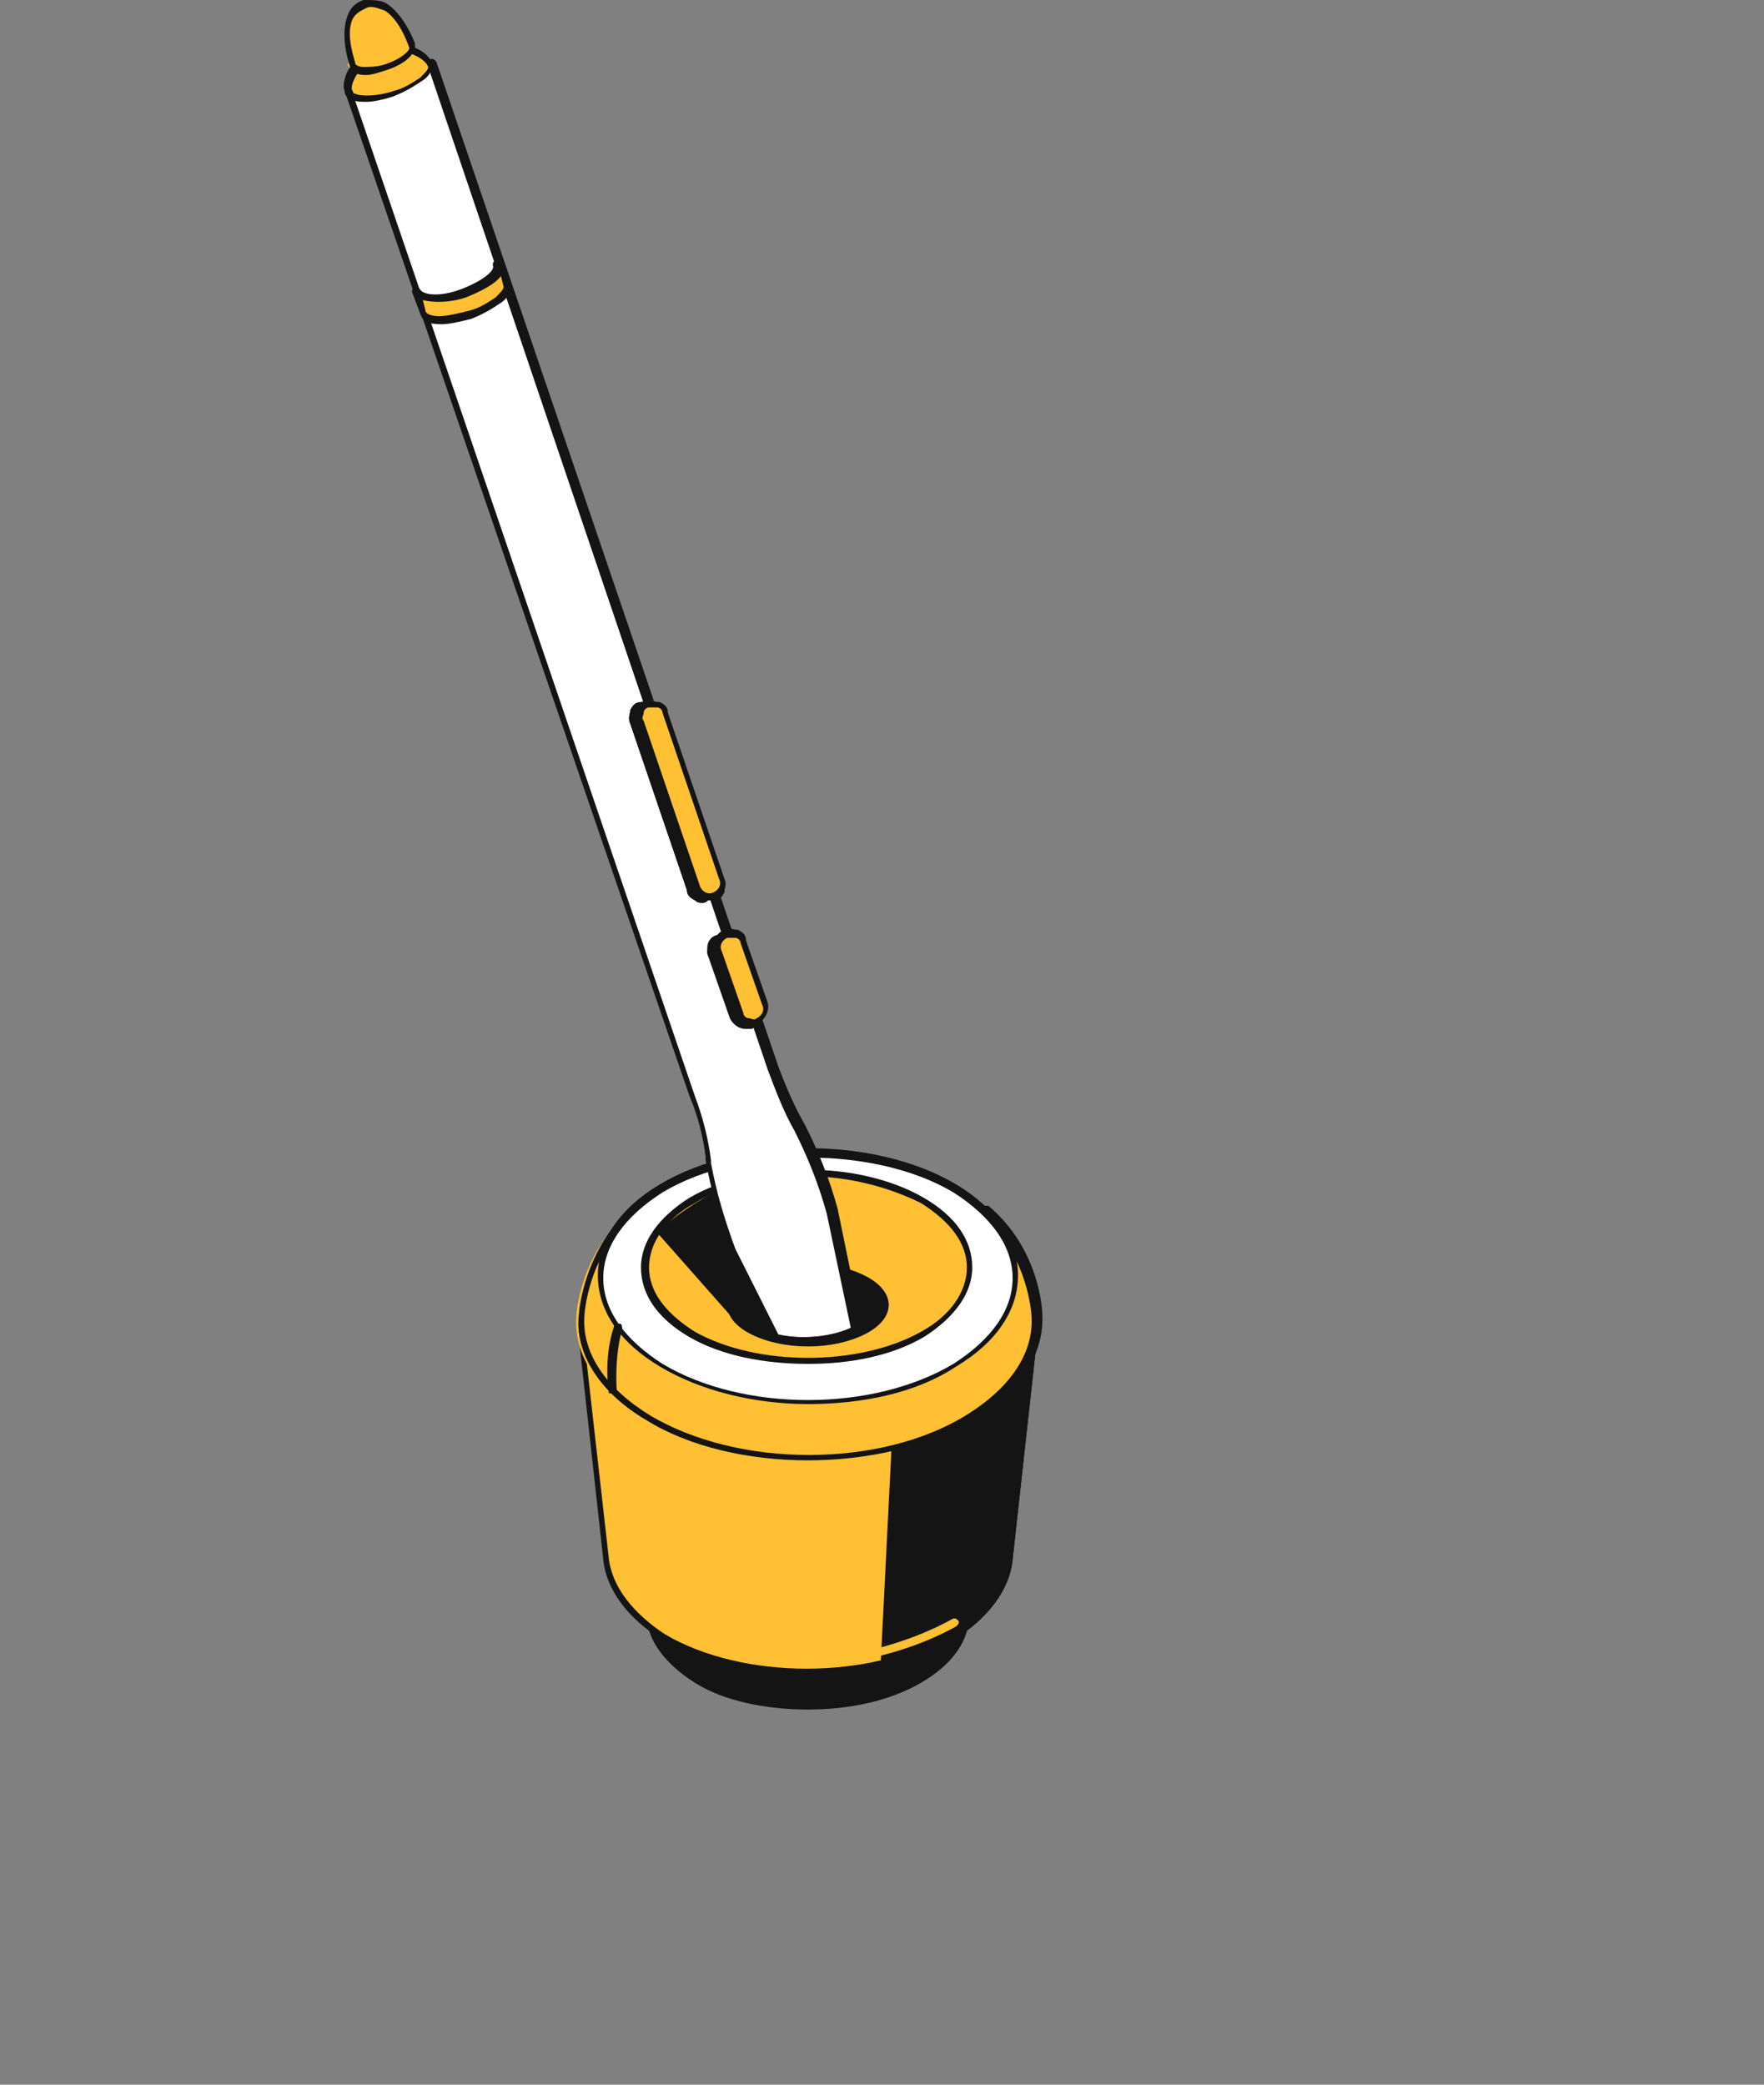
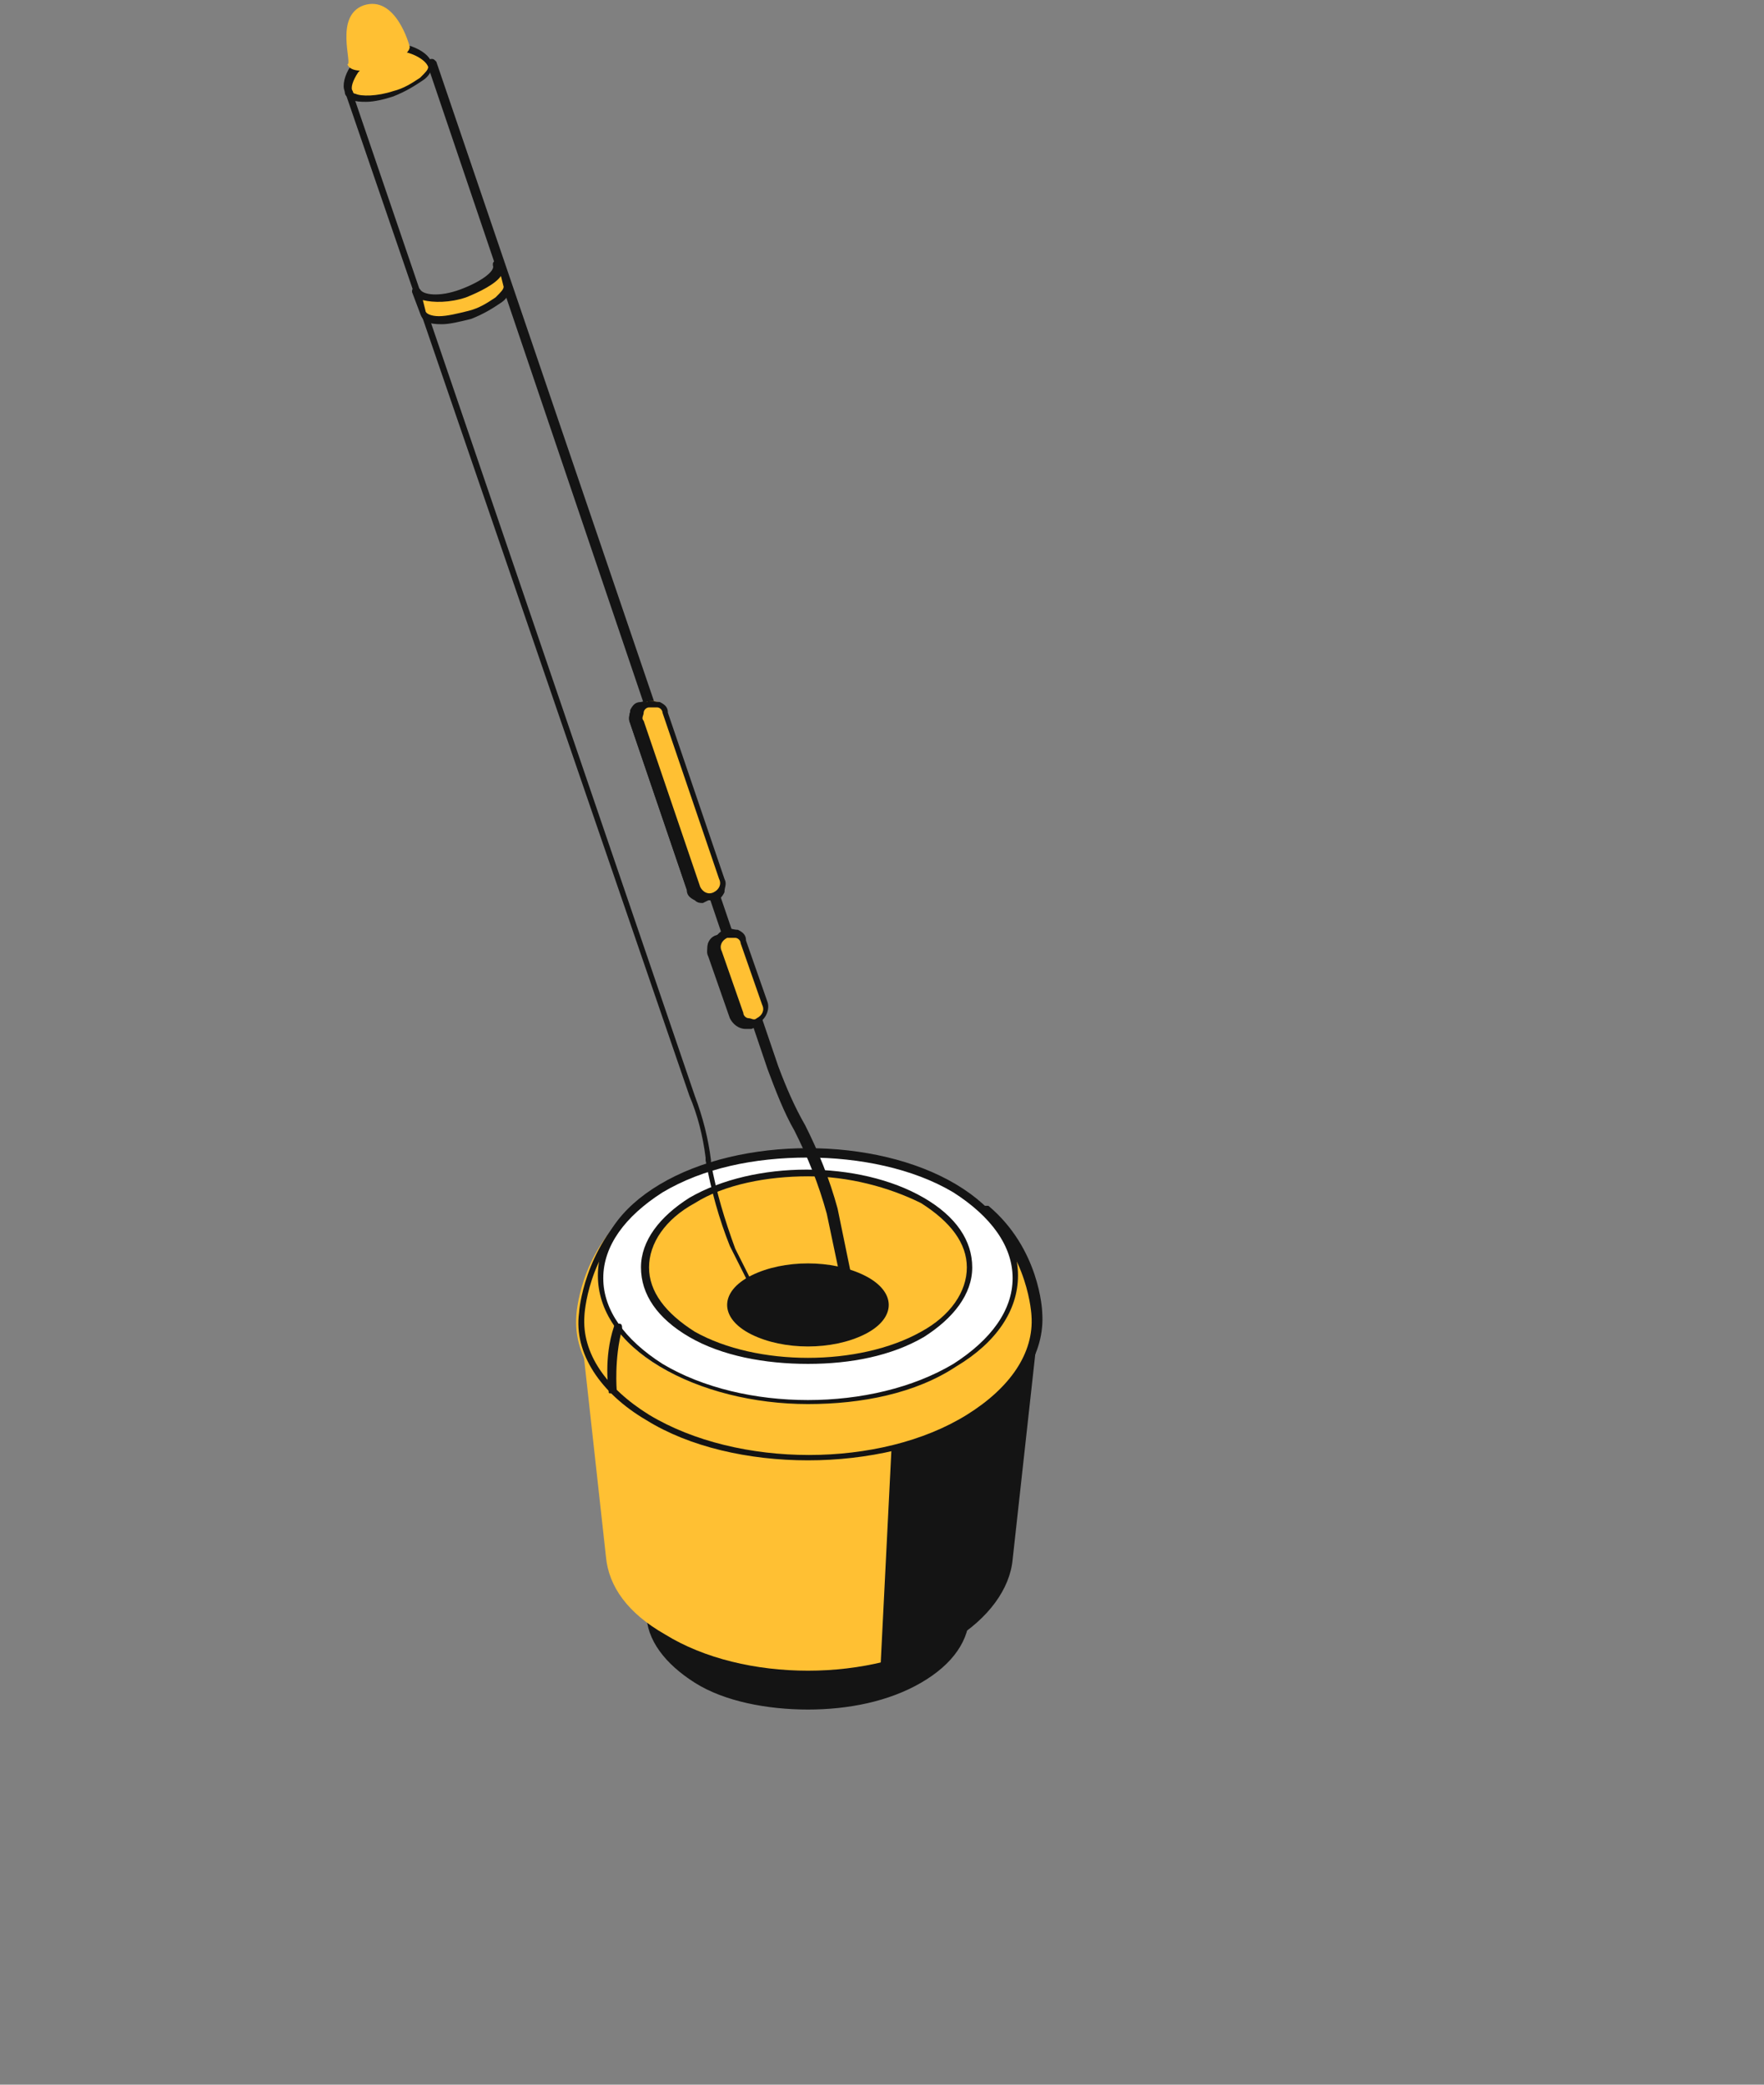
<svg xmlns="http://www.w3.org/2000/svg" width="132" height="156" viewBox="0 0 132 156" fill="none">
  <rect x="0" y="0" width="132" height="156" fill="#808080" stroke="none" />
  <path d="M68.721 115.697C64.085 112.889 56.629 112.889 51.994 115.697C47.359 118.504 47.359 122.915 51.994 125.722C56.629 128.529 64.085 128.529 68.721 125.722C73.356 122.915 73.356 118.504 68.721 115.697Z" fill="#141414" />
  <path d="M60.458 127.928C57.435 127.928 54.211 127.326 51.994 125.923C49.777 124.519 48.367 122.715 48.367 120.709C48.367 118.704 49.576 116.9 51.994 115.496C56.629 112.689 64.287 112.689 68.922 115.496C71.139 116.9 72.55 118.704 72.55 120.709C72.55 122.715 71.341 124.519 68.922 125.923C66.504 127.326 63.481 127.928 60.458 127.928ZM60.458 113.892C57.435 113.892 54.413 114.493 52.196 115.897C49.979 117.1 48.77 118.905 48.77 120.709C48.77 122.514 49.979 124.118 52.196 125.522C56.629 128.329 64.086 128.329 68.721 125.522C70.938 124.319 72.147 122.514 72.147 120.709C72.147 118.905 70.938 117.301 68.721 115.897C66.303 114.493 63.481 113.892 60.458 113.892Z" fill="#141414" />
  <path d="M77.387 100.057H60.459H43.53L45.344 116.499C45.545 118.704 46.956 120.71 49.778 122.314C55.622 125.923 65.295 125.923 71.139 122.314C73.961 120.71 75.371 118.504 75.573 116.499L77.387 100.057Z" fill="#FFC033" />
-   <path d="M60.458 125.321C56.629 125.321 52.599 124.519 49.576 122.715C46.956 121.111 45.344 118.905 45.142 116.699L43.329 100.257V100.057H43.53H77.387H77.588V100.257L75.774 116.699C75.573 118.905 73.961 121.111 71.341 122.715C68.318 124.519 64.287 125.321 60.458 125.321ZM45.545 116.499C45.545 116.499 45.747 116.499 45.545 116.499C45.747 118.704 47.359 120.71 49.778 122.314C55.622 125.722 65.094 125.722 70.938 122.314C73.558 120.71 74.968 118.704 75.17 116.699L76.984 100.458H43.732L45.545 116.499Z" fill="#141414" />
  <path d="M66.907 108.278L66.101 124.519C67.915 124.118 69.729 123.316 71.14 122.514C73.961 120.91 75.372 118.704 75.573 116.699L77.387 100.257H65.094L66.907 108.278Z" fill="#141414" />
  <path d="M66.101 124.72C65.9 124.72 65.9 124.72 66.101 124.72C65.9 124.519 65.9 124.519 65.9 124.519L66.706 108.478L64.892 100.257V100.057H65.094H77.387H77.588V100.257L75.775 116.699C75.573 118.905 73.961 121.111 71.341 122.715C69.729 123.517 68.117 124.319 66.101 124.72ZM65.295 100.257L67.109 108.278L66.303 124.118C68.117 123.717 69.729 123.116 70.938 122.314C73.558 120.71 74.968 118.704 75.17 116.699L76.984 100.458H65.295V100.257Z" fill="#141414" />
  <path d="M77.387 98.452C77.387 98.452 77.185 93.841 73.356 90.632H69.93C64.086 88.226 56.428 88.226 50.584 90.632H47.158C43.329 93.841 43.127 98.452 43.127 98.452C42.926 101.26 44.538 104.067 48.165 106.072C54.816 110.082 65.497 110.082 72.147 106.072C75.976 104.067 77.79 101.26 77.387 98.452Z" fill="#FFC033" />
  <path d="M60.459 109.28C56.025 109.28 51.591 108.278 48.367 106.272C44.941 104.267 42.926 101.26 43.329 98.252C43.329 98.051 43.732 93.44 47.359 90.231H47.561H50.987C56.831 87.825 64.489 87.825 70.333 90.231H73.759H73.961C77.79 93.44 77.991 98.051 77.991 98.252C78.193 101.26 76.379 104.067 72.953 106.272C69.326 108.278 64.892 109.28 60.459 109.28ZM47.561 90.833C43.933 93.841 43.732 98.452 43.732 98.452C43.53 101.26 45.344 103.866 48.569 105.871C55.219 109.882 65.9 109.882 72.349 105.871C75.573 103.866 77.387 101.26 77.185 98.452C77.185 98.452 76.984 93.841 73.356 90.833H70.132C70.132 90.833 70.132 90.833 69.93 90.833C64.288 88.427 56.63 88.427 50.785 90.833C50.785 90.833 50.785 90.833 50.584 90.833H47.561Z" fill="#141414" />
  <path d="M71.341 89.028C65.295 85.419 55.42 85.419 49.375 89.028C43.329 92.637 43.329 98.653 49.375 102.262C55.42 105.871 65.295 105.871 71.341 102.262C77.588 98.452 77.588 92.637 71.341 89.028Z" fill="white" />
  <path d="M60.458 105.069C56.428 105.069 52.397 104.067 49.374 102.262C46.352 100.458 44.739 98.051 44.739 95.445C44.739 92.838 46.352 90.432 49.374 88.627C55.42 85.018 65.496 85.018 71.542 88.627C74.565 90.432 76.177 92.838 76.177 95.445C76.177 98.051 74.565 100.458 71.542 102.262C68.519 104.267 64.489 105.069 60.458 105.069ZM60.458 86.622C56.428 86.622 52.599 87.424 49.576 89.229C46.755 91.033 45.142 93.239 45.142 95.645C45.142 98.051 46.755 100.257 49.576 102.062C55.622 105.671 65.295 105.671 71.341 102.062C74.162 100.257 75.774 98.051 75.774 95.645C75.774 93.239 74.162 91.033 71.341 89.229C68.318 87.424 64.287 86.622 60.458 86.622Z" fill="#141414" />
  <path d="M69.124 89.83C64.288 87.023 56.63 87.023 51.793 89.83C46.956 92.638 46.956 97.049 51.793 99.656C56.63 102.463 64.288 102.463 69.124 99.656C73.759 97.049 73.759 92.638 69.124 89.83Z" fill="#FFC033" />
  <path d="M60.459 102.062C57.234 102.062 54.01 101.46 51.591 100.057C49.173 98.653 47.964 96.848 47.964 94.843C47.964 92.838 49.375 91.033 51.591 89.63C56.428 86.823 64.287 86.823 69.124 89.63C71.543 91.033 72.752 92.838 72.752 94.843C72.752 96.848 71.341 98.653 69.124 100.057C66.706 101.46 63.683 102.062 60.459 102.062ZM60.459 88.026C57.436 88.026 54.211 88.627 51.994 90.031C49.778 91.234 48.568 93.039 48.568 94.843C48.568 96.648 49.778 98.252 51.994 99.656C56.63 102.262 64.287 102.262 68.923 99.656C71.139 98.453 72.349 96.648 72.349 94.843C72.349 93.039 71.139 91.434 68.923 90.031C66.504 88.828 63.481 88.026 60.459 88.026Z" fill="#141414" />
  <path d="M64.691 95.445C62.272 94.242 58.645 94.242 56.226 95.445C53.808 96.648 53.808 98.653 56.226 99.856C58.645 101.059 62.272 101.059 64.691 99.856C67.109 98.653 67.109 96.648 64.691 95.445Z" fill="#141414" />
-   <path d="M64.892 124.118C64.69 124.118 60.055 123.717 56.428 122.915C56.226 122.915 56.226 122.715 56.226 122.514C56.226 122.314 56.428 122.314 56.629 122.314C60.257 123.116 64.892 123.517 64.892 123.517C64.892 123.517 68.116 122.915 71.341 121.111C71.542 121.111 71.542 121.111 71.744 121.311C71.744 121.512 71.744 121.512 71.542 121.712C68.318 123.517 64.892 124.118 64.892 124.118Z" fill="#FFC033" />
  <path d="M45.747 104.267C45.545 104.267 45.545 104.267 45.545 104.067C45.545 104.067 45.142 101.661 45.948 99.254C45.948 99.054 46.15 99.054 46.351 99.054C46.553 99.054 46.553 99.254 46.553 99.455C45.948 101.661 46.15 104.067 46.15 104.067C46.15 104.267 45.948 104.267 45.747 104.267Z" fill="#141414" />
-   <path d="M49.173 92.237L55.017 98.853L58.242 94.843L53.808 89.028C53.808 89.028 50.987 90.432 49.173 92.237Z" fill="#141414" />
-   <path d="M52.801 86.622C53.204 89.028 53.808 91.033 54.614 93.038L58.04 99.856C60.056 100.257 62.272 100.056 63.885 99.254L62.071 90.432C61.466 88.226 60.66 86.221 59.653 84.216C58.846 82.812 58.242 81.208 57.637 79.805L32.245 4.612L25.998 6.617L51.592 81.81C52.196 83.414 52.599 85.018 52.801 86.622Z" fill="white" />
  <path d="M60.257 100.458C59.451 100.458 58.846 100.458 58.242 100.257C58.242 100.257 58.04 100.257 58.04 100.057L54.614 93.239C53.808 91.234 53.203 89.028 52.8 86.823V86.622C52.599 85.018 52.196 83.414 51.591 82.01L25.796 6.817V6.617C25.796 6.617 25.796 6.416 25.997 6.416L32.245 4.411C32.446 4.411 32.446 4.411 32.648 4.612L58.242 79.805C58.846 81.409 59.451 82.812 60.257 84.216C61.265 86.221 62.071 88.226 62.675 90.432L64.489 99.254C64.489 99.455 64.489 99.455 64.287 99.455C63.078 100.257 61.668 100.458 60.257 100.458ZM58.242 99.856C60.055 100.257 62.071 100.057 63.683 99.455L61.869 90.833C61.265 88.627 60.459 86.622 59.451 84.617C58.645 83.213 58.04 81.609 57.436 80.005L32.043 5.013L26.401 7.018L51.994 82.01C52.599 83.614 53.002 85.219 53.203 86.823V87.023C53.607 89.229 54.211 91.234 55.017 93.439L58.242 99.856Z" fill="#141414" />
  <path d="M25.997 6.817C26.199 7.419 27.811 7.62 29.423 7.018C31.035 6.416 32.245 5.414 32.043 4.812C31.842 4.211 30.028 3.208 28.214 3.81C26.803 4.211 25.796 6.015 25.997 6.817Z" fill="#FFC033" />
  <path d="M27.408 7.62C27.005 7.62 26.602 7.62 26.199 7.419C25.997 7.219 25.796 7.219 25.796 6.818C25.594 6.416 25.796 5.614 26.199 5.013C26.4 4.612 27.206 3.81 28.214 3.409C30.028 2.807 32.043 3.81 32.245 4.612C32.446 5.013 32.245 5.614 31.64 6.015C31.035 6.416 30.431 6.818 29.423 7.219C28.819 7.419 28.013 7.62 27.408 7.62ZM29.625 3.81C29.222 3.81 29.02 3.81 28.617 4.01C27.61 4.411 27.206 5.013 26.803 5.414C26.4 6.015 26.199 6.617 26.4 6.818C26.4 6.818 26.4 7.018 26.602 7.018C27.005 7.219 28.214 7.219 29.423 6.818C30.229 6.617 30.834 6.216 31.439 5.815C31.842 5.414 32.043 5.213 32.043 5.013C31.842 4.411 30.633 3.81 29.625 3.81Z" fill="#141414" />
  <path d="M34.663 22.056C36.275 21.455 37.484 20.452 37.283 19.851C37.283 19.851 37.686 21.054 37.887 21.455C38.089 22.056 36.88 23.059 35.267 23.66C33.655 24.262 32.043 24.262 31.841 23.46C31.64 23.059 31.237 21.856 31.237 21.856C31.438 22.457 33.051 22.457 34.663 22.056Z" fill="#FFC033" />
  <path d="M33.051 24.262C32.043 24.262 31.64 24.062 31.439 23.46L30.834 21.856C30.834 21.655 30.834 21.655 31.035 21.455C31.237 21.455 31.237 21.455 31.439 21.655C31.64 22.056 32.849 22.257 34.462 21.655C36.074 21.054 37.081 20.252 36.88 19.851C36.88 19.65 36.88 19.65 37.081 19.45C37.283 19.45 37.283 19.45 37.484 19.65L38.089 21.254C38.291 21.655 38.089 22.257 37.484 22.658C36.88 23.059 36.275 23.46 35.268 23.861C34.462 24.062 33.655 24.262 33.051 24.262ZM31.64 22.457L31.842 23.26C31.842 23.46 32.245 23.661 32.849 23.661C33.454 23.661 34.26 23.46 35.066 23.26C35.872 23.059 36.477 22.658 37.081 22.257C37.484 21.856 37.686 21.655 37.686 21.455L37.484 20.653C37.081 21.254 35.872 21.856 34.864 22.257C33.655 22.658 32.446 22.658 31.64 22.457Z" fill="#141414" />
  <path d="M27.207 0.401C29.625 -0.401 30.633 3.409 30.633 3.409C30.834 3.81 29.826 4.612 28.617 5.013C27.408 5.414 26.199 5.414 25.997 4.812C26.401 4.812 24.99 1.203 27.207 0.401Z" fill="#FFC033" />
-   <path d="M27.408 5.614C27.206 5.614 27.206 5.614 27.408 5.614C26.4 5.614 26.199 5.213 26.199 5.013C26.199 5.013 25.393 2.807 25.997 1.203C26.199 0.602 26.602 0.201 27.206 0C27.811 0 28.416 0 28.819 0.201C30.229 1.003 31.035 3.208 31.035 3.208C31.237 4.01 30.229 4.812 29.02 5.213C28.416 5.414 27.811 5.614 27.408 5.614ZM27.408 0.602C27.005 0.802 26.602 1.003 26.4 1.404C25.796 2.607 26.602 4.612 26.602 4.812C26.602 4.812 26.803 5.013 27.206 5.013C27.61 5.013 28.214 5.013 28.819 4.812C30.028 4.411 30.632 3.81 30.632 3.609C30.632 3.609 30.028 1.604 28.819 0.802C28.214 0.602 27.811 0.401 27.408 0.602Z" fill="#141414" />
  <path d="M52.8 67.172C53.404 66.972 53.606 66.37 53.404 65.769L49.172 53.337C48.971 52.735 48.366 52.535 47.762 52.735C47.157 52.936 46.956 53.537 47.157 54.139L51.389 66.571C51.792 67.172 52.397 67.373 52.8 67.172Z" fill="#141414" />
-   <path d="M52.599 67.573C52.397 67.573 52.196 67.573 51.994 67.373C51.591 67.172 51.389 66.972 51.389 66.571L47.157 54.139C46.956 53.738 47.157 53.537 47.157 53.136C47.359 52.735 47.56 52.535 47.964 52.535C48.568 52.334 49.374 52.735 49.576 53.337L53.808 65.769C54.009 66.17 53.808 66.37 53.808 66.771C53.606 67.172 53.405 67.373 53.002 67.373C52.8 67.573 52.599 67.573 52.599 67.573ZM48.367 53.136H48.165C47.964 53.136 47.762 53.337 47.762 53.537C47.762 53.738 47.56 53.938 47.762 54.139L51.994 66.571C51.994 66.771 52.196 66.972 52.397 66.972C52.599 66.972 52.8 67.172 53.002 66.972C53.203 66.972 53.405 66.771 53.405 66.571C53.405 66.37 53.606 66.17 53.405 65.969L49.173 53.537C48.971 53.337 48.568 53.136 48.367 53.136Z" fill="#141414" />
+   <path d="M52.599 67.573C52.397 67.573 52.196 67.573 51.994 67.373C51.591 67.172 51.389 66.972 51.389 66.571L47.157 54.139C46.956 53.738 47.157 53.537 47.157 53.136C47.359 52.735 47.56 52.535 47.964 52.535C48.568 52.334 49.374 52.735 49.576 53.337L53.808 65.769C54.009 66.17 53.808 66.37 53.808 66.771C53.606 67.172 53.405 67.373 53.002 67.373ZM48.367 53.136H48.165C47.964 53.136 47.762 53.337 47.762 53.537C47.762 53.738 47.56 53.938 47.762 54.139L51.994 66.571C51.994 66.771 52.196 66.972 52.397 66.972C52.599 66.972 52.8 67.172 53.002 66.972C53.203 66.972 53.405 66.771 53.405 66.571C53.405 66.37 53.606 66.17 53.405 65.969L49.173 53.537C48.971 53.337 48.568 53.136 48.367 53.136Z" fill="#141414" />
  <path d="M56.025 76.597C56.63 76.396 56.831 75.794 56.63 75.193L55.018 70.581C54.816 69.98 54.212 69.779 53.607 69.98C53.002 70.18 52.801 70.782 53.002 71.383L54.614 75.995C55.018 76.597 55.622 76.797 56.025 76.597Z" fill="#141414" />
  <path d="M55.824 76.998C55.219 76.998 54.816 76.596 54.614 76.195L53.002 71.584C52.801 71.183 53.002 70.982 53.002 70.581C53.204 70.18 53.405 69.98 53.808 69.98C54.211 69.779 54.413 69.98 54.816 69.98C55.219 70.18 55.42 70.38 55.42 70.781L57.033 75.393C57.234 75.995 56.831 76.797 56.227 76.998C56.025 76.998 55.824 76.998 55.824 76.998ZM54.211 70.18H54.01C53.808 70.18 53.607 70.38 53.607 70.581C53.607 70.781 53.405 70.982 53.607 71.183L55.219 75.794C55.42 76.195 55.824 76.396 56.227 76.195C56.63 75.995 56.831 75.594 56.63 75.193L55.017 70.581C55.017 70.38 54.816 70.18 54.614 70.18C54.413 70.38 54.211 70.18 54.211 70.18Z" fill="#141414" />
  <path d="M53.405 66.972C54.009 66.771 54.211 66.17 54.009 65.568L49.777 53.136C49.576 52.535 48.971 52.334 48.367 52.535C47.762 52.735 47.561 53.337 47.762 53.938L51.994 66.37C52.196 66.972 52.8 67.172 53.405 66.972Z" fill="#FFC033" />
  <path d="M53.002 67.373C52.397 67.373 51.994 66.972 51.793 66.571L47.561 54.139C47.359 53.738 47.561 53.537 47.561 53.136C47.762 52.735 47.964 52.535 48.367 52.535C48.77 52.334 48.971 52.535 49.374 52.535C49.778 52.735 49.979 52.936 49.979 53.337L54.211 65.769C54.413 66.17 54.211 66.37 54.211 66.771C54.01 67.172 53.808 67.373 53.405 67.373C53.405 67.373 53.203 67.373 53.002 67.373ZM48.77 52.936H48.568C48.367 52.936 48.165 53.136 48.165 53.337C48.165 53.537 47.964 53.738 48.165 53.938L52.397 66.37C52.599 66.771 53.002 66.972 53.405 66.771C53.808 66.571 54.01 66.17 53.808 65.769L49.576 53.337C49.576 53.136 49.374 52.936 49.173 52.936C49.173 52.936 48.971 52.936 48.77 52.936Z" fill="#141414" />
  <path d="M56.63 76.396C57.234 76.195 57.436 75.594 57.234 74.992L55.622 70.38C55.421 69.779 54.816 69.578 54.211 69.779C53.607 69.979 53.405 70.581 53.607 71.182L55.219 75.794C55.421 76.396 56.025 76.596 56.63 76.396Z" fill="#FFC033" />
  <path d="M56.226 76.797C56.025 76.797 55.823 76.797 55.622 76.596C55.219 76.396 55.017 76.195 55.017 75.794L53.405 71.183C53.203 70.581 53.606 69.779 54.211 69.578C54.614 69.378 54.816 69.578 55.219 69.578C55.622 69.779 55.823 69.979 55.823 70.38L57.435 74.992C57.637 75.594 57.234 76.396 56.629 76.596C56.629 76.797 56.428 76.797 56.226 76.797ZM54.614 70.18H54.413C54.01 70.38 53.808 70.781 54.01 71.183L55.622 75.794C55.622 75.995 55.823 76.195 56.025 76.195C56.226 76.195 56.428 76.396 56.629 76.195C57.032 75.995 57.234 75.594 57.032 75.193L55.42 70.581C55.42 70.38 55.219 70.18 55.017 70.18C55.017 70.18 54.816 70.18 54.614 70.18Z" fill="#141414" />
</svg>